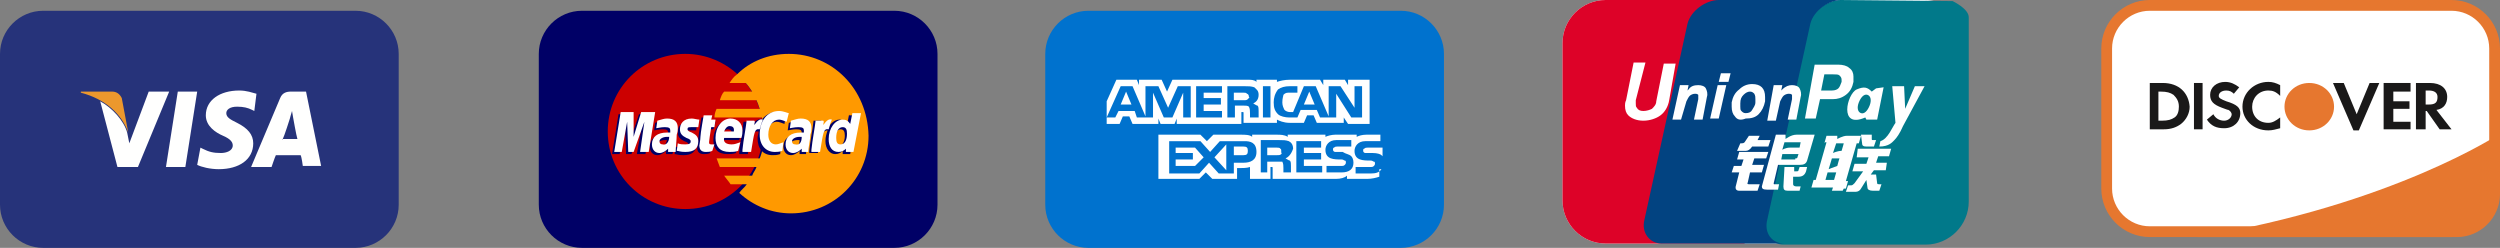
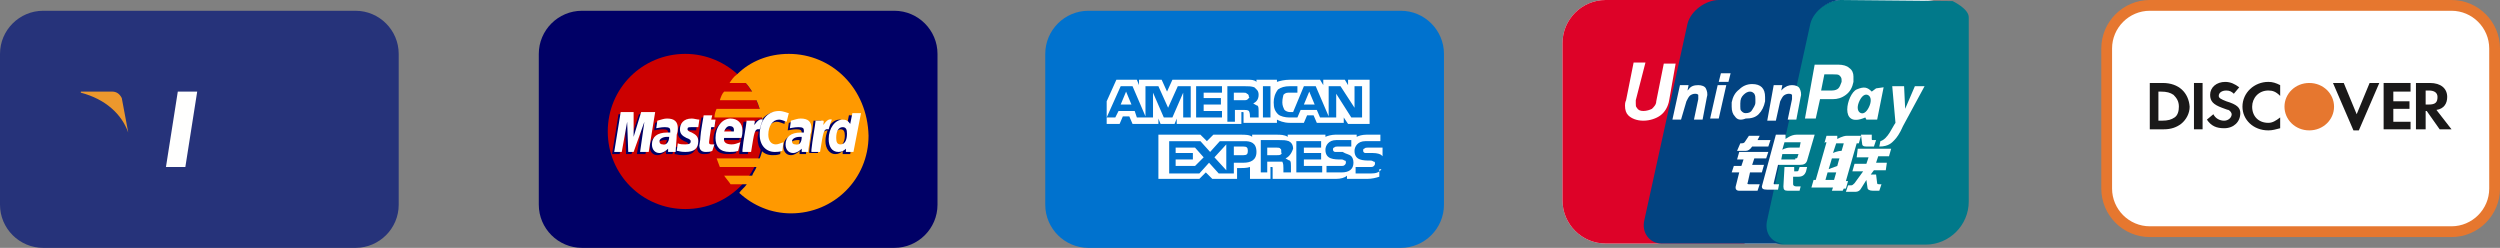
<svg xmlns="http://www.w3.org/2000/svg" version="1.1" id="Layer_1" x="0px" y="0px" viewBox="0 0 232 23" style="enable-background:new 0 0 232 23;" xml:space="preserve">
  <rect x="0" y="0" width="232" height="23" fill="#808080" stroke="none" />
  <style type="text/css">
	.st0{fill-rule:evenodd;clip-rule:evenodd;fill:#0072CE;}
	.st1{fill-rule:evenodd;clip-rule:evenodd;fill:#FFFFFF;}
	.st2{fill-rule:evenodd;clip-rule:evenodd;fill:#000066;}
	.st3{fill-rule:evenodd;clip-rule:evenodd;fill:#CC0000;}
	.st4{fill-rule:evenodd;clip-rule:evenodd;fill:#FF9900;}
	.st5{fill-rule:evenodd;clip-rule:evenodd;fill:#26337A;}
	.st6{fill-rule:evenodd;clip-rule:evenodd;fill:#FFFFFE;}
	.st7{fill-rule:evenodd;clip-rule:evenodd;fill:#EC982D;}
	.st8{fill:#FFFFFF;stroke:#E6772F;}
	.st9{fill-rule:evenodd;clip-rule:evenodd;fill:#E6772F;}
	.st10{fill-rule:evenodd;clip-rule:evenodd;fill:#1A1919;}
	.st11{fill-rule:evenodd;clip-rule:evenodd;fill:#01798A;}
	.st12{fill-rule:evenodd;clip-rule:evenodd;fill:#DD0228;}
	.st13{fill-rule:evenodd;clip-rule:evenodd;fill:#024381;}
	.st14{fill-rule:evenodd;clip-rule:evenodd;fill:#E02F41;}
	.st15{fill-rule:evenodd;clip-rule:evenodd;fill:#2E4F7D;}
</style>
  <g>
    <g transform="translate(97 1)">
      <path class="st0" d="M4,0h29c2.2,0,4,1.8,4,4v14c0,2.2-1.8,4-4,4H4c-2.2,0-4-1.8-4-4V4C0,1.8,1.8,0,4,0z" />
-       <path class="st1" d="M31.2,12.7h-1.3c-0.1,0-0.2,0-0.3,0.1c-0.1,0-0.1,0.1-0.1,0.2c0,0.1,0.1,0.2,0.2,0.2c0.1,0,0.2,0,0.3,0l0.4,0    c0.4,0,0.7,0.1,0.8,0.2c0,0,0,0,0.1,0.1V12.7z M31.2,14.7c-0.2,0.3-0.5,0.4-1,0.4h-1.4v-0.6h1.4c0.1,0,0.2,0,0.3-0.1    c0,0,0.1-0.1,0.1-0.2c0-0.1,0-0.2-0.1-0.2c-0.1,0-0.1-0.1-0.3-0.1c-0.7,0-1.5,0-1.5-0.9c0-0.4,0.3-0.9,1-0.9h1.4v-0.6h-1.3    c-0.4,0-0.7,0.1-0.9,0.2v-0.2h-2c-0.3,0-0.7,0.1-0.9,0.2v-0.2h-3.5v0.2c-0.3-0.2-0.7-0.2-1-0.2h-2.3v0.2c-0.2-0.2-0.7-0.2-1-0.2    h-2.6l-0.6,0.6l-0.6-0.6h-3.9v4.1h3.8l0.6-0.6l0.6,0.6l2.3,0v-1h0.2c0.3,0,0.7,0,1-0.1v1.1h1.9v-1.1h0.1c0.1,0,0.1,0,0.1,0.1v1    h5.9c0.4,0,0.8-0.1,1-0.3v0.3h1.9c0.4,0,0.8-0.1,1.1-0.2V14.7L31.2,14.7z M28.4,13.5c0.1,0.1,0.2,0.3,0.2,0.6    c0,0.6-0.4,0.9-1.1,0.9h-1.4v-0.6h1.4c0.1,0,0.2,0,0.3-0.1c0,0,0.1-0.1,0.1-0.2c0-0.1,0-0.2-0.1-0.2c-0.1,0-0.1-0.1-0.3-0.1    c-0.7,0-1.5,0-1.5-0.9c0-0.4,0.3-0.9,1-0.9h1.4v0.6h-1.3c-0.1,0-0.2,0-0.3,0.1c-0.1,0-0.1,0.1-0.1,0.2c0,0.1,0.1,0.2,0.2,0.2    c0.1,0,0.2,0,0.3,0l0.4,0C27.9,13.3,28.2,13.3,28.4,13.5L28.4,13.5z M21.9,13.3c-0.1,0.1-0.2,0.1-0.4,0.1h-0.9v-0.7h0.9    c0.1,0,0.3,0,0.3,0.1c0.1,0,0.1,0.1,0.1,0.3S22,13.2,21.9,13.3L21.9,13.3z M22.3,13.7c0.2,0.1,0.3,0.2,0.4,0.2    c0.1,0.1,0.1,0.3,0.1,0.5V15h-0.7v-0.4c0-0.2,0-0.4-0.1-0.6C21.9,14,21.7,14,21.4,14h-0.8V15H20v-3h1.7c0.4,0,0.6,0,0.9,0.1    c0.2,0.1,0.4,0.3,0.4,0.7C22.8,13.4,22.5,13.6,22.3,13.7L22.3,13.7z M23.2,12.1h2.4v0.6H24v0.5h1.6v0.6H24v0.6l1.7,0V15h-2.4V12.1    L23.2,12.1z M18.4,13.4h-0.9v-0.8h0.9c0.3,0,0.4,0.1,0.4,0.4C18.8,13.3,18.7,13.4,18.4,13.4L18.4,13.4z M16.8,14.8l-1.1-1.2    l1.1-1.2V14.8L16.8,14.8z M13.9,14.4h-1.8v-0.6h1.6v-0.6h-1.6v-0.5h1.8l0.8,0.9L13.9,14.4L13.9,14.4z M19.6,13.1    c0,0.8-0.6,1-1.2,1h-0.9v1h-1.4l-0.9-1l-0.9,1h-2.8v-3h2.9l0.9,1l0.9-1h2.3C19,12.1,19.6,12.2,19.6,13.1L19.6,13.1z M8,8.7    L7.5,7.5L7,8.7H8z M18.8,8.2c-0.1,0.1-0.2,0.1-0.4,0.1h-0.9V7.6h0.9c0.1,0,0.3,0,0.3,0.1c0.1,0,0.2,0.1,0.2,0.3    C19,8,18.9,8.1,18.8,8.2L18.8,8.2z M25,8.7l-0.5-1.2l-0.5,1.2H25L25,8.7z M13.5,9.9h-0.7l0-2.3l-1,2.3H11l-1-2.3v2.3H8.5L8.3,9.3    H6.8L6.5,9.9H5.7L7,7h1.1l1.2,2.8V7h1.2l0.9,2l0.9-2h1.2L13.5,9.9L13.5,9.9z M16.4,9.9H14V7h2.4v0.6h-1.7v0.5h1.6v0.6h-1.6v0.6    h1.7V9.9L16.4,9.9z M19.8,7.8c0,0.5-0.3,0.7-0.5,0.8c0.2,0.1,0.3,0.2,0.4,0.2c0.1,0.1,0.1,0.3,0.1,0.5v0.6H19l0-0.4    c0-0.2,0-0.4-0.1-0.6c-0.1-0.1-0.3-0.1-0.5-0.1h-0.8v1.1h-0.7V7h1.6c0.4,0,0.6,0,0.9,0.1C19.6,7.3,19.8,7.4,19.8,7.8L19.8,7.8z     M20.9,9.9h-0.7V7h0.7V9.9L20.9,9.9z M29.4,9.9h-1L27,7.7v2.2h-1.5l-0.3-0.7h-1.5l-0.3,0.7h-0.8c-0.3,0-0.8-0.1-1-0.3    c-0.3-0.3-0.4-0.6-0.4-1.1c0-0.4,0.1-0.8,0.4-1.2C21.9,7.1,22.2,7,22.7,7h0.7v0.6h-0.7c-0.3,0-0.4,0-0.6,0.2    C22.1,7.9,22,8.1,22,8.5c0,0.3,0.1,0.5,0.2,0.7c0.1,0.1,0.3,0.2,0.5,0.2H23L24,7h1.1l1.2,2.8V7h1.1L28.7,9V7h0.7V9.9L29.4,9.9z     M5.7,10.5h1.2l0.3-0.7h0.6l0.3,0.7h2.4V10l0.2,0.5H12l0.2-0.5v0.5h6l0-1.1h0.1c0.1,0,0.1,0,0.1,0.1v0.9h3.1v-0.3    c0.2,0.1,0.6,0.3,1.2,0.3H24l0.3-0.7h0.6l0.3,0.7h2.5V9.9l0.4,0.6h2V6.4h-2v0.5l-0.3-0.5h-2v0.5l-0.3-0.5h-2.8    c-0.5,0-0.9,0.1-1.2,0.2V6.4h-1.9v0.2c-0.2-0.2-0.5-0.2-0.8-0.2h-7l-0.5,1.1l-0.5-1.1H8.7v0.5L8.5,6.4H6.6l-0.9,2L5.7,10.5    L5.7,10.5z" />
+       <path class="st1" d="M31.2,12.7h-1.3c-0.1,0-0.2,0-0.3,0.1c-0.1,0-0.1,0.1-0.1,0.2c0,0.1,0.1,0.2,0.2,0.2c0.1,0,0.2,0,0.3,0l0.4,0    c0.4,0,0.7,0.1,0.8,0.2c0,0,0,0,0.1,0.1V12.7z M31.2,14.7c-0.2,0.3-0.5,0.4-1,0.4h-1.4v-0.6h1.4c0.1,0,0.2,0,0.3-0.1    c0,0,0.1-0.1,0.1-0.2c0-0.1,0-0.2-0.1-0.2c-0.1,0-0.1-0.1-0.3-0.1c-0.7,0-1.5,0-1.5-0.9c0-0.4,0.3-0.9,1-0.9h1.4v-0.6h-1.3    c-0.4,0-0.7,0.1-0.9,0.2v-0.2h-2c-0.3,0-0.7,0.1-0.9,0.2v-0.2h-3.5v0.2c-0.3-0.2-0.7-0.2-1-0.2h-2.3v0.2c-0.2-0.2-0.7-0.2-1-0.2    h-2.6l-0.6,0.6l-0.6-0.6h-3.9v4.1h3.8l0.6-0.6l0.6,0.6l2.3,0v-1h0.2c0.3,0,0.7,0,1-0.1v1.1h1.9v-1.1h0.1c0.1,0,0.1,0,0.1,0.1v1    h5.9c0.4,0,0.8-0.1,1-0.3v0.3h1.9c0.4,0,0.8-0.1,1.1-0.2V14.7L31.2,14.7z M28.4,13.5c0.1,0.1,0.2,0.3,0.2,0.6    c0,0.6-0.4,0.9-1.1,0.9h-1.4v-0.6h1.4c0.1,0,0.2,0,0.3-0.1c0,0,0.1-0.1,0.1-0.2c0-0.1,0-0.2-0.1-0.2c-0.1,0-0.1-0.1-0.3-0.1    c-0.7,0-1.5,0-1.5-0.9c0-0.4,0.3-0.9,1-0.9h1.4v0.6h-1.3c-0.1,0-0.2,0-0.3,0.1c-0.1,0-0.1,0.1-0.1,0.2c0,0.1,0.1,0.2,0.2,0.2    c0.1,0,0.2,0,0.3,0l0.4,0C27.9,13.3,28.2,13.3,28.4,13.5L28.4,13.5z M21.9,13.3c-0.1,0.1-0.2,0.1-0.4,0.1h-0.9v-0.7h0.9    c0.1,0,0.3,0,0.3,0.1c0.1,0,0.1,0.1,0.1,0.3S22,13.2,21.9,13.3L21.9,13.3z M22.3,13.7c0.2,0.1,0.3,0.2,0.4,0.2    c0.1,0.1,0.1,0.3,0.1,0.5V15h-0.7v-0.4c0-0.2,0-0.4-0.1-0.6C21.9,14,21.7,14,21.4,14h-0.8V15H20v-3h1.7c0.4,0,0.6,0,0.9,0.1    c0.2,0.1,0.4,0.3,0.4,0.7C22.8,13.4,22.5,13.6,22.3,13.7L22.3,13.7z M23.2,12.1h2.4v0.6H24v0.5h1.6v0.6H24v0.6l1.7,0V15h-2.4V12.1    L23.2,12.1z M18.4,13.4h-0.9v-0.8h0.9c0.3,0,0.4,0.1,0.4,0.4C18.8,13.3,18.7,13.4,18.4,13.4L18.4,13.4z M16.8,14.8l-1.1-1.2    l1.1-1.2V14.8L16.8,14.8z M13.9,14.4h-1.8v-0.6h1.6v-0.6h-1.6v-0.5h1.8l0.8,0.9L13.9,14.4L13.9,14.4z M19.6,13.1    c0,0.8-0.6,1-1.2,1h-0.9v1h-1.4l-0.9-1l-0.9,1h-2.8v-3h2.9l0.9,1l0.9-1h2.3C19,12.1,19.6,12.2,19.6,13.1L19.6,13.1z M8,8.7    L7.5,7.5L7,8.7H8z M18.8,8.2c-0.1,0.1-0.2,0.1-0.4,0.1h-0.9V7.6h0.9c0.1,0,0.3,0,0.3,0.1c0.1,0,0.2,0.1,0.2,0.3    C19,8,18.9,8.1,18.8,8.2L18.8,8.2z M25,8.7l-0.5-1.2l-0.5,1.2H25L25,8.7z M13.5,9.9h-0.7l0-2.3l-1,2.3H11l-1-2.3v2.3H8.5L8.3,9.3    H6.8L6.5,9.9H5.7L7,7h1.1l1.2,2.8V7h1.2l0.9,2l0.9-2h1.2L13.5,9.9L13.5,9.9z M16.4,9.9H14V7h2.4v0.6h-1.7v0.5h1.6v0.6h-1.6v0.6    h1.7V9.9L16.4,9.9z M19.8,7.8c0,0.5-0.3,0.7-0.5,0.8c0.2,0.1,0.3,0.2,0.4,0.2c0.1,0.1,0.1,0.3,0.1,0.5v0.6H19c0-0.2,0-0.4-0.1-0.6c-0.1-0.1-0.3-0.1-0.5-0.1h-0.8v1.1h-0.7V7h1.6c0.4,0,0.6,0,0.9,0.1C19.6,7.3,19.8,7.4,19.8,7.8L19.8,7.8z     M20.9,9.9h-0.7V7h0.7V9.9L20.9,9.9z M29.4,9.9h-1L27,7.7v2.2h-1.5l-0.3-0.7h-1.5l-0.3,0.7h-0.8c-0.3,0-0.8-0.1-1-0.3    c-0.3-0.3-0.4-0.6-0.4-1.1c0-0.4,0.1-0.8,0.4-1.2C21.9,7.1,22.2,7,22.7,7h0.7v0.6h-0.7c-0.3,0-0.4,0-0.6,0.2    C22.1,7.9,22,8.1,22,8.5c0,0.3,0.1,0.5,0.2,0.7c0.1,0.1,0.3,0.2,0.5,0.2H23L24,7h1.1l1.2,2.8V7h1.1L28.7,9V7h0.7V9.9L29.4,9.9z     M5.7,10.5h1.2l0.3-0.7h0.6l0.3,0.7h2.4V10l0.2,0.5H12l0.2-0.5v0.5h6l0-1.1h0.1c0.1,0,0.1,0,0.1,0.1v0.9h3.1v-0.3    c0.2,0.1,0.6,0.3,1.2,0.3H24l0.3-0.7h0.6l0.3,0.7h2.5V9.9l0.4,0.6h2V6.4h-2v0.5l-0.3-0.5h-2v0.5l-0.3-0.5h-2.8    c-0.5,0-0.9,0.1-1.2,0.2V6.4h-1.9v0.2c-0.2-0.2-0.5-0.2-0.8-0.2h-7l-0.5,1.1l-0.5-1.1H8.7v0.5L8.5,6.4H6.6l-0.9,2L5.7,10.5    L5.7,10.5z" />
    </g>
    <g transform="translate(50 1)">
      <path class="st2" d="M4,0h29c2.2,0,4,1.8,4,4v14c0,2.2-1.8,4-4,4H4c-2.2,0-4-1.8-4-4V4C0,1.8,1.8,0,4,0z" />
      <path class="st3" d="M20.8,11.2c0,4-3.2,7.2-7.2,7.2c-4,0-7.2-3.2-7.2-7.2c0-4,3.2-7.2,7.2-7.2C17.5,4,20.8,7.2,20.8,11.2" />
      <path class="st4" d="M23.2,4c-1.9,0-3.6,0.7-4.8,1.9c-0.3,0.2-0.5,0.5-0.7,0.8h1.5c0.2,0.2,0.4,0.5,0.6,0.8h-2.6    c-0.2,0.2-0.3,0.5-0.4,0.8h3.4c0.1,0.2,0.2,0.5,0.3,0.8h-4c-0.1,0.2-0.2,0.5-0.2,0.8h4.4c0.1,0.5,0.2,1,0.2,1.5    c0,0.8-0.1,1.6-0.4,2.3h-4c0.1,0.3,0.2,0.5,0.3,0.8h3.4c-0.1,0.3-0.3,0.5-0.4,0.8h-2.6c0.2,0.3,0.4,0.5,0.6,0.8h1.5    c-0.2,0.3-0.5,0.5-0.7,0.8c1.3,1.2,3,1.9,4.8,1.9c4,0,7.2-3.2,7.2-7.2C30.5,7.2,27.2,4,23.2,4" />
      <path class="st2" d="M11.9,12c-0.1,0-0.1,0-0.2,0c-0.4,0-0.7,0.2-0.7,0.4c0,0.2,0.1,0.3,0.3,0.3C11.6,12.7,11.8,12.4,11.9,12    L11.9,12z M12.4,13.3h-0.6l0-0.3c-0.2,0.2-0.5,0.4-0.8,0.4c-0.4,0-0.7-0.3-0.7-0.8c0-0.7,0.5-1.1,1.4-1.1c0.1,0,0.2,0,0.3,0    c0-0.1,0-0.1,0-0.2c0-0.2-0.1-0.3-0.5-0.3c-0.4,0-0.7,0.1-0.8,0.1c0,0,0.1-0.7,0.1-0.7c0.4-0.1,0.6-0.2,0.9-0.2c0.7,0,1,0.3,1,0.9    c0,0.2,0,0.3-0.1,0.6C12.6,12.1,12.5,13.1,12.4,13.3L12.4,13.3z" />
      <polyline class="st2" points="9.9,13.3 9.1,13.3 9.6,10.5 8.6,13.3 8.1,13.3 8,10.5 7.5,13.3 6.8,13.3 7.4,9.6 8.5,9.6 8.6,11.7     9.3,9.6 10.5,9.6 9.9,13.3   " />
      <path class="st2" d="M24.2,12c-0.1,0-0.1,0-0.2,0c-0.4,0-0.7,0.2-0.7,0.4c0,0.2,0.1,0.3,0.3,0.3C24,12.7,24.2,12.4,24.2,12    L24.2,12z M24.8,13.3h-0.6l0-0.3c-0.2,0.2-0.5,0.4-0.8,0.4c-0.4,0-0.7-0.3-0.7-0.8c0-0.7,0.5-1.1,1.4-1.1c0.1,0,0.2,0,0.3,0    c0-0.1,0-0.1,0-0.2c0-0.2-0.1-0.3-0.5-0.3c-0.4,0-0.7,0.1-0.8,0.1c0,0,0.1-0.7,0.1-0.7c0.4-0.1,0.6-0.2,0.9-0.2c0.7,0,1,0.3,1,0.9    c0,0.2,0,0.3-0.1,0.6C24.9,12.1,24.8,13.1,24.8,13.3L24.8,13.3z M15.9,13.2c-0.2,0.1-0.4,0.1-0.6,0.1c-0.4,0-0.6-0.2-0.6-0.6    c0-0.1,0.1-0.5,0.1-0.8c0-0.3,0.3-2,0.3-2H16l-0.1,0.4h0.5L16.2,11h-0.5c-0.1,0.6-0.2,1.3-0.2,1.4c0,0.2,0.1,0.2,0.3,0.2    c0.1,0,0.2,0,0.2,0L15.9,13.2 M18.3,13.2c-0.3,0.1-0.5,0.1-0.8,0.1c-0.9,0-1.3-0.5-1.3-1.3c0-1,0.6-1.8,1.4-1.8    c0.6,0,1.1,0.4,1.1,1.1c0,0.2,0,0.4-0.1,0.7h-1.6c-0.1,0.4,0.2,0.6,0.7,0.6c0.3,0,0.5-0.1,0.8-0.2L18.3,13.2L18.3,13.2z     M17.9,11.5c0-0.1,0.1-0.5-0.4-0.5c-0.2,0-0.4,0.2-0.5,0.5H17.9L17.9,11.5z M12.9,11.3c0,0.4,0.2,0.6,0.6,0.8    c0.3,0.1,0.4,0.2,0.4,0.3c0,0.2-0.1,0.3-0.5,0.3c-0.2,0-0.5,0-0.7-0.1c0,0-0.1,0.7-0.1,0.7c0.2,0,0.3,0.1,0.8,0.1    c0.8,0,1.2-0.3,1.2-1c0-0.4-0.2-0.6-0.6-0.8c-0.3-0.1-0.4-0.2-0.4-0.3c0-0.2,0.1-0.2,0.4-0.2c0.2,0,0.4,0,0.6,0l0.1-0.7    c-0.2,0-0.5-0.1-0.7-0.1C13.2,10.3,12.9,10.7,12.9,11.3 M22.1,10.3c0.2,0,0.4,0.1,0.7,0.2l0.1-0.8c-0.1,0-0.5-0.3-0.9-0.3    c-0.5,0-1,0.3-1.3,0.7c-0.5-0.1-0.6,0.2-0.9,0.5l-0.2,0c0-0.1,0-0.2,0-0.3H19c-0.1,0.9-0.3,1.8-0.4,2.8l0,0.2h0.8    c0.1-0.8,0.2-1.4,0.2-1.7l0.3-0.2c0-0.2,0.2-0.2,0.5-0.2c0,0.2-0.1,0.4-0.1,0.6c0,1,0.5,1.6,1.4,1.6c0.2,0,0.4,0,0.7-0.1l0.1-0.8    c-0.3,0.1-0.5,0.2-0.7,0.2c-0.5,0-0.7-0.3-0.7-0.9C21.1,10.9,21.5,10.3,22.1,10.3 M28.8,9.6l-0.2,1c-0.2-0.3-0.4-0.5-0.7-0.5    c-0.4,0-0.8,0.3-1,0.7c-0.3-0.1-0.7-0.2-0.7-0.2l0,0c0-0.2,0-0.4,0-0.4h-0.7c-0.1,0.9-0.3,1.8-0.4,2.8l0,0.2h0.8    c0.1-0.7,0.2-1.2,0.2-1.7c0.3-0.2,0.4-0.4,0.7-0.4c-0.1,0.3-0.2,0.6-0.2,1c0,0.7,0.4,1.2,0.9,1.2c0.3,0,0.5-0.1,0.7-0.3l0,0.3h0.7    l0.6-3.6H28.8L28.8,9.6z M27.8,12.6c-0.3,0-0.4-0.2-0.4-0.6c0-0.6,0.3-1,0.6-1c0.3,0,0.4,0.2,0.4,0.6    C28.4,12.2,28.1,12.6,27.8,12.6L27.8,12.6z" />
      <polyline class="st1" points="10.2,13.1 9.4,13.1 9.8,10.3 8.8,13.1 8.3,13.1 8.2,10.3 7.7,13.1 7,13.1 7.6,9.4 8.8,9.4 8.8,11.7     9.5,9.4 10.8,9.4 10.2,13.1   " />
      <path class="st1" d="M12.1,11.7c-0.1,0-0.1,0-0.2,0c-0.4,0-0.7,0.2-0.7,0.4c0,0.2,0.1,0.3,0.3,0.3C11.8,12.5,12.1,12.2,12.1,11.7    L12.1,11.7z M12.7,13.1H12l0-0.3c-0.2,0.2-0.5,0.4-0.8,0.4c-0.4,0-0.7-0.3-0.7-0.8c0-0.7,0.5-1.1,1.4-1.1c0.1,0,0.2,0,0.3,0    c0-0.1,0-0.1,0-0.2c0-0.2-0.1-0.3-0.5-0.3c-0.4,0-0.7,0.1-0.8,0.1c0,0,0.1-0.7,0.1-0.7c0.4-0.1,0.6-0.2,0.9-0.2c0.7,0,1,0.3,1,0.9    c0,0.2,0,0.3-0.1,0.6C12.8,11.9,12.7,12.8,12.7,13.1L12.7,13.1z M23.2,9.5L23,10.3c-0.3-0.1-0.5-0.2-0.7-0.2c-0.6,0-1,0.6-1,1.4    c0,0.6,0.3,0.9,0.7,0.9c0.2,0,0.4-0.1,0.7-0.2L22.6,13c-0.3,0.1-0.5,0.1-0.7,0.1c-0.8,0-1.4-0.6-1.4-1.6c0-1.3,0.7-2.2,1.8-2.2    C22.7,9.3,23.1,9.5,23.2,9.5 M24.4,11.7c-0.1,0-0.1,0-0.2,0c-0.4,0-0.7,0.2-0.7,0.4c0,0.2,0.1,0.3,0.3,0.3    C24.2,12.5,24.4,12.2,24.4,11.7L24.4,11.7z M25,13.1h-0.6l0-0.3c-0.2,0.2-0.5,0.4-0.8,0.4c-0.4,0-0.7-0.3-0.7-0.8    c0-0.7,0.5-1.1,1.4-1.1c0.1,0,0.2,0,0.3,0c0-0.1,0-0.1,0-0.2c0-0.2-0.1-0.3-0.5-0.3c-0.4,0-0.7,0.1-0.8,0.1c0,0,0.1-0.7,0.1-0.7    c0.4-0.1,0.6-0.2,0.9-0.2c0.7,0,1,0.3,1,0.9c0,0.2,0,0.3-0.1,0.6C25.2,11.9,25,12.8,25,13.1L25,13.1z M16.1,13    c-0.2,0.1-0.4,0.1-0.6,0.1c-0.4,0-0.6-0.2-0.6-0.6c0-0.1,0.1-0.5,0.1-0.8c0-0.3,0.3-2,0.3-2h0.8l-0.1,0.4h0.4l-0.1,0.7H16    c-0.1,0.6-0.2,1.3-0.2,1.4c0,0.2,0.1,0.2,0.3,0.2c0.1,0,0.2,0,0.2,0L16.1,13 M18.5,13c-0.3,0.1-0.5,0.1-0.8,0.1    c-0.9,0-1.3-0.5-1.3-1.3c0-1,0.6-1.8,1.4-1.8c0.6,0,1.1,0.4,1.1,1.1c0,0.2,0,0.4-0.1,0.7h-1.6c-0.1,0.4,0.2,0.6,0.7,0.6    c0.3,0,0.5-0.1,0.8-0.2L18.5,13L18.5,13z M18.1,11.2c0-0.1,0.1-0.5-0.4-0.5c-0.2,0-0.4,0.2-0.5,0.5H18.1L18.1,11.2z M13.1,11    c0,0.4,0.2,0.6,0.6,0.8c0.3,0.1,0.4,0.2,0.4,0.3c0,0.2-0.1,0.3-0.5,0.3c-0.2,0-0.5,0-0.7-0.1c0,0-0.1,0.7-0.1,0.7    c0.2,0,0.3,0.1,0.8,0.1c0.8,0,1.2-0.3,1.2-1c0-0.4-0.2-0.6-0.6-0.8c-0.3-0.1-0.4-0.2-0.4-0.3c0-0.2,0.1-0.2,0.4-0.2    c0.2,0,0.4,0,0.6,0l0.1-0.7c-0.2,0-0.5-0.1-0.7-0.1C13.4,10,13.1,10.5,13.1,11 M29.2,13.1h-0.7l0-0.3c-0.2,0.2-0.4,0.3-0.7,0.3    c-0.6,0-0.9-0.5-0.9-1.2c0-1,0.6-1.8,1.3-1.8c0.3,0,0.5,0.1,0.7,0.4l0.2-1h0.8L29.2,13.1L29.2,13.1z M28,12.4c0.4,0,0.6-0.4,0.6-1    c0-0.4-0.1-0.6-0.4-0.6c-0.4,0-0.6,0.4-0.6,1C27.6,12.2,27.7,12.4,28,12.4L28,12.4z M25.7,10.1c-0.1,0.9-0.3,1.8-0.4,2.8l0,0.2    h0.8c0.3-1.8,0.3-2.2,0.8-2.1c0.1-0.4,0.2-0.7,0.3-0.9c-0.3-0.1-0.5,0.1-0.8,0.5c0-0.2,0.1-0.3,0-0.4H25.7 M19.3,10.1    c-0.1,0.9-0.3,1.8-0.4,2.8l0,0.2h0.8c0.3-1.8,0.3-2.2,0.8-2.1c0.1-0.4,0.2-0.7,0.3-0.9c-0.3-0.1-0.5,0.1-0.8,0.5    c0-0.2,0.1-0.3,0-0.4H19.3" />
    </g>
    <g transform="translate(0 1)">
      <path class="st5" d="M4,0h29c2.2,0,4,1.8,4,4v14c0,2.2-1.8,4-4,4H4c-2.2,0-4-1.8-4-4V4C0,1.8,1.8,0,4,0z" />
      <polyline class="st6" points="15.4,14.5 16.5,7.5 18.3,7.5 17.2,14.5 15.4,14.5   " />
-       <path class="st6" d="M23.8,7.7c-0.4-0.1-0.9-0.3-1.6-0.3c-1.8,0-3.1,0.9-3.1,2.3c0,1,0.9,1.6,1.6,1.9c0.7,0.3,0.9,0.6,0.9,0.9    c0,0.5-0.6,0.7-1.1,0.7c-0.7,0-1.1-0.1-1.7-0.4l-0.2-0.1l-0.3,1.6c0.4,0.2,1.2,0.4,2,0.4c1.9,0,3.2-0.9,3.2-2.4    c0-0.8-0.5-1.4-1.5-1.9c-0.6-0.3-1-0.5-1-0.9c0-0.3,0.3-0.6,1-0.6c0.6,0,1,0.1,1.4,0.3l0.2,0.1L23.8,7.7 M26.2,12    c0.2-0.4,0.7-2,0.7-2c0,0,0.1-0.4,0.2-0.7l0.1,0.6c0,0,0.3,1.7,0.4,2H26.2L26.2,12z M28.4,7.5H27c-0.4,0-0.8,0.1-1,0.6l-2.7,6.4    h1.9c0,0,0.3-0.9,0.4-1.1c0.2,0,2.1,0,2.3,0c0.1,0.2,0.2,1,0.2,1h1.7L28.4,7.5L28.4,7.5z M13.8,7.5L12,12.3l-0.2-1    c-0.3-1.1-1.4-2.3-2.5-2.9l1.6,6.1l1.9,0l2.9-7H13.8" />
      <path class="st7" d="M10.4,7.5H7.5l0,0.1c2.3,0.6,3.8,2,4.4,3.7l-0.6-3.2C11.1,7.7,10.8,7.5,10.4,7.5" />
    </g>
    <g transform="translate(195)">
      <path class="st8" d="M4.5,0.5h28c2.2,0,4,1.8,4,4v13c0,2.2-1.8,4-4,4h-28c-2.2,0-4-1.8-4-4v-13C0.5,2.3,2.3,0.5,4.5,0.5z" />
      <g>
-         <path id="credit-a" class="st9" d="M8.9,22H33c2.2,0,4-1.8,4-4v-5.6C37,12.4,27.1,19,8.9,22z" />
-       </g>
+         </g>
      <path class="st10" d="M6.8,10.9c-0.3,0.2-0.6,0.3-1.2,0.3H5.3V8.5h0.2c0.6,0,0.9,0.1,1.2,0.3c0.3,0.3,0.5,0.6,0.5,1.1    C7.2,10.3,7.1,10.7,6.8,10.9L6.8,10.9z M5.7,7.7H4.5V12h1.3c0.7,0,1.2-0.2,1.6-0.5c0.5-0.4,0.8-1,0.8-1.6C8.1,8.6,7.2,7.7,5.7,7.7    L5.7,7.7z" />
      <polygon class="st10" points="8.6,7.7 9.4,7.7 9.4,12 8.6,12   " />
      <path class="st10" d="M11.6,9.4c-0.5-0.2-0.7-0.3-0.7-0.5c0-0.3,0.3-0.5,0.7-0.5c0.3,0,0.5,0.1,0.7,0.3l0.5-0.6    c-0.4-0.3-0.8-0.5-1.3-0.5c-0.8,0-1.4,0.5-1.4,1.2c0,0.6,0.3,0.9,1.1,1.2c0.3,0.1,0.5,0.2,0.6,0.2c0.2,0.1,0.3,0.3,0.3,0.4    c0,0.3-0.3,0.6-0.7,0.6c-0.4,0-0.8-0.2-1-0.6l-0.6,0.5c0.4,0.6,0.9,0.8,1.6,0.8c0.9,0,1.5-0.6,1.5-1.4C12.9,10,12.6,9.7,11.6,9.4     M13.1,9.9c0,1.2,1,2.2,2.4,2.2c0.4,0,0.7-0.1,1.1-0.2v-1c-0.4,0.3-0.7,0.5-1.1,0.5c-0.9,0-1.5-0.6-1.5-1.5c0-0.8,0.6-1.5,1.5-1.5    c0.4,0,0.7,0.1,1.1,0.5v-1c-0.4-0.2-0.7-0.3-1.1-0.3C14.2,7.6,13.1,8.6,13.1,9.9" />
      <polyline class="st10" points="23.7,10.6 22.5,7.7 21.5,7.7 23.4,12.1 23.9,12.1 25.8,7.7 24.9,7.7 23.7,10.6   " />
      <polyline class="st10" points="26.2,12 28.7,12 28.7,11.3 27.1,11.3 27.1,10.1 28.6,10.1 28.6,9.4 27.1,9.4 27.1,8.5 28.7,8.5     28.7,7.7 26.2,7.7 26.2,12   " />
      <path class="st10" d="M30.4,9.7h-0.3V8.4h0.3c0.5,0,0.8,0.2,0.8,0.6C31.2,9.5,31,9.7,30.4,9.7L30.4,9.7z M32.1,9    c0-0.8-0.6-1.3-1.6-1.3h-1.3V12h0.9v-1.7h0.1l1.2,1.7h1.1l-1.4-1.8C31.8,10.1,32.1,9.6,32.1,9L32.1,9z" />
      <path class="st9" d="M21.6,9.9c0,1.2-1,2.2-2.3,2.2c-1.3,0-2.3-1-2.3-2.2c0-1.2,1-2.2,2.3-2.2C20.6,7.7,21.6,8.7,21.6,9.9" />
    </g>
    <g transform="translate(145)">
      <path class="st1" d="M4,0h29.6c2.2,0,4,1.8,4,4v14.6c0,2.2-1.8,4-4,4H4c-2.2,0-4-1.8-4-4V4C0,1.8,1.8,0,4,0z" />
      <path class="st11" d="M25.8,0c-1.2,0-2.6,1-2.9,2.2l-4,18.3c-0.3,1.2,0.5,2.2,1.6,2.2h13.2c2.2,0,4-1.8,4-4l0-17.1l0,0    c0-0.8-1.5-1.5-1.5-1.5l0,0" />
      <path class="st12" d="M0,4c0-2.2,1.8-4,4-4h12.9v22.6H4c-2.2,0-4-1.8-4-4V4z" />
      <path class="st13" d="M23,2.2C23.3,1,24.7,0,25.9,0l-3.4,0l-8,0c-1.2,0-2.6,1-2.9,2.2l-4,18.2c-0.3,1.2,0.5,2.2,1.6,2.2h11.4    c-1.2,0-1.9-1-1.6-2.2L23,2.2z" />
      <path class="st1" d="M16.5,13.3h0.1c0.1,0,0.2,0,0.3-0.1l0.4-0.6h1l-0.2,0.4h1.2l-0.2,0.6h-1.5c-0.2,0.3-0.4,0.4-0.6,0.4h-0.8    L16.5,13.3L16.5,13.3z M16.4,14.1h2.7l-0.2,0.6h-1.1l-0.2,0.6h1.1L18.5,16h-1.1l-0.2,0.9c-0.1,0.2,0,0.2,0.2,0.2h0.9l-0.2,0.6    h-1.7c-0.3,0-0.4-0.2-0.3-0.5l0.3-1.2h-0.7l0.2-0.6h0.7l0.2-0.6h-0.6L16.4,14.1L16.4,14.1z M20.7,12.5l0,0.4c0,0,0.5-0.4,1-0.4    h1.7l-0.7,2.4c-0.1,0.3-0.3,0.4-0.7,0.4H20L19.6,17c0,0.1,0,0.1,0.1,0.1h0.4l-0.1,0.5h-1c-0.4,0-0.5-0.1-0.5-0.3l1.3-4.8H20.7    L20.7,12.5L20.7,12.5z M22.1,13.2h-1.5l-0.2,0.7c0,0,0.3-0.2,0.7-0.2c0.4,0,0.9,0,0.9,0L22.1,13.2L22.1,13.2z M21.6,14.7    c0.1,0,0.2,0,0.2-0.1l0.1-0.3h-1.5l-0.1,0.5H21.6L21.6,14.7z M20.6,15.5h0.9l0,0.4h0.2c0.1,0,0.2,0,0.2-0.1l0.1-0.3h0.7l-0.1,0.4    c-0.1,0.3-0.3,0.5-0.7,0.5h-0.5l0,0.7c0,0.1,0.1,0.2,0.3,0.2h0.4L22,17.7h-1.1c-0.3,0-0.4-0.1-0.4-0.4L20.6,15.5L20.6,15.5z     M9.9,9.3c-0.1,0.6-0.4,1.1-0.8,1.4c-0.4,0.3-1,0.5-1.6,0.5c-0.6,0-1.1-0.2-1.4-0.5c-0.2-0.2-0.3-0.5-0.3-0.9c0-0.1,0-0.3,0.1-0.5    l0.7-3.5h1.1L6.8,9.3c0,0.1,0,0.2,0,0.3c0,0.2,0,0.3,0.1,0.4c0.1,0.2,0.3,0.3,0.6,0.3c0.3,0,0.6-0.1,0.8-0.2    c0.2-0.2,0.4-0.4,0.4-0.7l0.7-3.5h1.1L9.9,9.3 M14.4,7.9h0.8l-0.7,3.1h-0.8L14.4,7.9 M14.7,6.8h0.9l-0.2,0.8h-0.9L14.7,6.8     M16,10.8c-0.2-0.2-0.3-0.5-0.3-0.9c0-0.1,0-0.1,0-0.2c0-0.1,0-0.2,0-0.2C15.8,9,16,8.6,16.4,8.3c0.3-0.3,0.7-0.5,1.2-0.5    c0.4,0,0.7,0.1,0.9,0.3c0.2,0.2,0.3,0.5,0.3,0.9c0,0.1,0,0.1,0,0.2c0,0.1,0,0.2,0,0.2c-0.1,0.5-0.3,0.9-0.6,1.2    c-0.3,0.3-0.7,0.4-1.2,0.4C16.5,11.2,16.2,11.1,16,10.8 M17.6,10.2c0.1-0.2,0.3-0.4,0.3-0.7c0-0.1,0-0.1,0-0.2c0-0.1,0-0.1,0-0.1    c0-0.2,0-0.3-0.1-0.5c-0.1-0.1-0.2-0.2-0.4-0.2c-0.2,0-0.4,0.1-0.6,0.3c-0.2,0.2-0.3,0.4-0.3,0.8c0,0.1,0,0.1,0,0.2    c0,0.1,0,0.1,0,0.1c0,0.2,0,0.3,0.1,0.4c0.1,0.1,0.2,0.2,0.4,0.2C17.3,10.5,17.5,10.4,17.6,10.2" />
      <path class="st14" d="M25.9,0.1l-3.4,0L25.9,0.1C25.9,0.1,25.9,0.1,25.9,0.1" />
      <path class="st15" d="M22.5,0.1l-6,0c0,0,0,0,0,0L22.5,0.1" />
      <path class="st1" d="M24.3,13.3l0.2-0.7h1l0,0.3c0,0,0.5-0.3,0.9-0.3h1.3l-0.2,0.7h-0.2l-1,3.5h0.2l-0.2,0.7h-0.2L26,17.7h-1    l0.1-0.3h-2l0.2-0.7h0.2l1-3.5H24.3L24.3,13.3z M25.4,13.3l-0.3,0.9c0,0,0.4-0.2,0.8-0.2c0.1-0.3,0.2-0.7,0.2-0.7H25.4L25.4,13.3z     M25,14.7l-0.3,1c0,0,0.5-0.2,0.8-0.3c0.1-0.4,0.2-0.7,0.2-0.7L25,14.7L25,14.7z M25.2,16.7l0.2-0.7h-0.8l-0.2,0.7H25.2L25.2,16.7    z M27.7,12.5h1l0,0.4c0,0.1,0,0.1,0.2,0.1h0.2l-0.2,0.6h-0.7c-0.3,0-0.4-0.1-0.4-0.3L27.7,12.5L27.7,12.5z M27.4,13.8h3.1    l-0.2,0.7h-1l-0.2,0.6h1L30,15.8h-1.1l-0.3,0.4h0.5l0.1,0.8c0,0.1,0.1,0.1,0.2,0.1h0.2l-0.2,0.6h-0.6c-0.3,0-0.5-0.1-0.5-0.3    l-0.1-0.7l-0.5,0.8c-0.1,0.2-0.3,0.3-0.5,0.3h-0.9l0.2-0.6h0.3c0.1,0,0.2-0.1,0.3-0.2l0.8-1.1h-1l0.2-0.7h1.1l0.2-0.6h-1.1    L27.4,13.8L27.4,13.8z M10.9,7.9h0.8l-0.1,0.5l0.1-0.1c0.2-0.3,0.5-0.4,0.9-0.4c0.3,0,0.6,0.1,0.7,0.3c0.1,0.2,0.2,0.5,0.1,0.8    L13,11.1h-0.8l0.4-1.9c0-0.2,0-0.3,0-0.4c-0.1-0.1-0.2-0.1-0.3-0.1c-0.2,0-0.4,0.1-0.5,0.2c-0.1,0.1-0.2,0.3-0.3,0.5L11,11.1h-0.8    L10.9,7.9 M19.6,7.9h0.8l-0.1,0.5l0.1-0.1C20.7,8,21,7.9,21.3,7.9c0.3,0,0.6,0.1,0.7,0.3c0.1,0.2,0.2,0.5,0.1,0.8l-0.4,2.1h-0.8    l0.4-1.9c0-0.2,0-0.3,0-0.4c-0.1-0.1-0.2-0.1-0.3-0.1c-0.2,0-0.4,0.1-0.5,0.2c-0.1,0.1-0.2,0.3-0.3,0.5l-0.4,1.8H19L19.6,7.9     M23.4,6h2.2c0.4,0,0.8,0.1,1,0.3C26.9,6.5,27,6.8,27,7.1v0c0,0.1,0,0.1,0,0.2c0,0.1,0,0.2,0,0.3c-0.1,0.5-0.3,0.9-0.7,1.2    c-0.4,0.3-0.8,0.4-1.2,0.4h-1.2l-0.4,1.8h-1L23.4,6 M24,8.4h1c0.3,0,0.5-0.1,0.6-0.2c0.1-0.1,0.2-0.3,0.3-0.6c0,0,0-0.1,0-0.1    c0,0,0-0.1,0-0.1c0-0.2-0.1-0.3-0.2-0.4c-0.1-0.1-0.3-0.1-0.6-0.1h-0.8L24,8.4 M31.6,11.7c-0.3,0.7-0.6,1.1-0.8,1.3    c-0.2,0.2-0.5,0.6-1.4,0.6l0.1-0.5c0.7-0.2,1.1-1.3,1.4-1.7l-0.3-3.4l0.6,0h0.5l0.1,2.1l0.9-2.1h0.9L31.6,11.7 M29.1,8.2l-0.4,0.3    C28.3,8.1,28,8,27.3,8.3c-0.9,0.4-1.7,3.7,0.8,2.6l0.1,0.2l1,0l0.6-3L29.1,8.2 M28.5,9.8c-0.2,0.5-0.5,0.8-0.8,0.7    c-0.3-0.1-0.4-0.5-0.2-1C27.7,9,28,8.7,28.3,8.8C28.6,8.9,28.7,9.3,28.5,9.8" />
    </g>
  </g>
</svg>